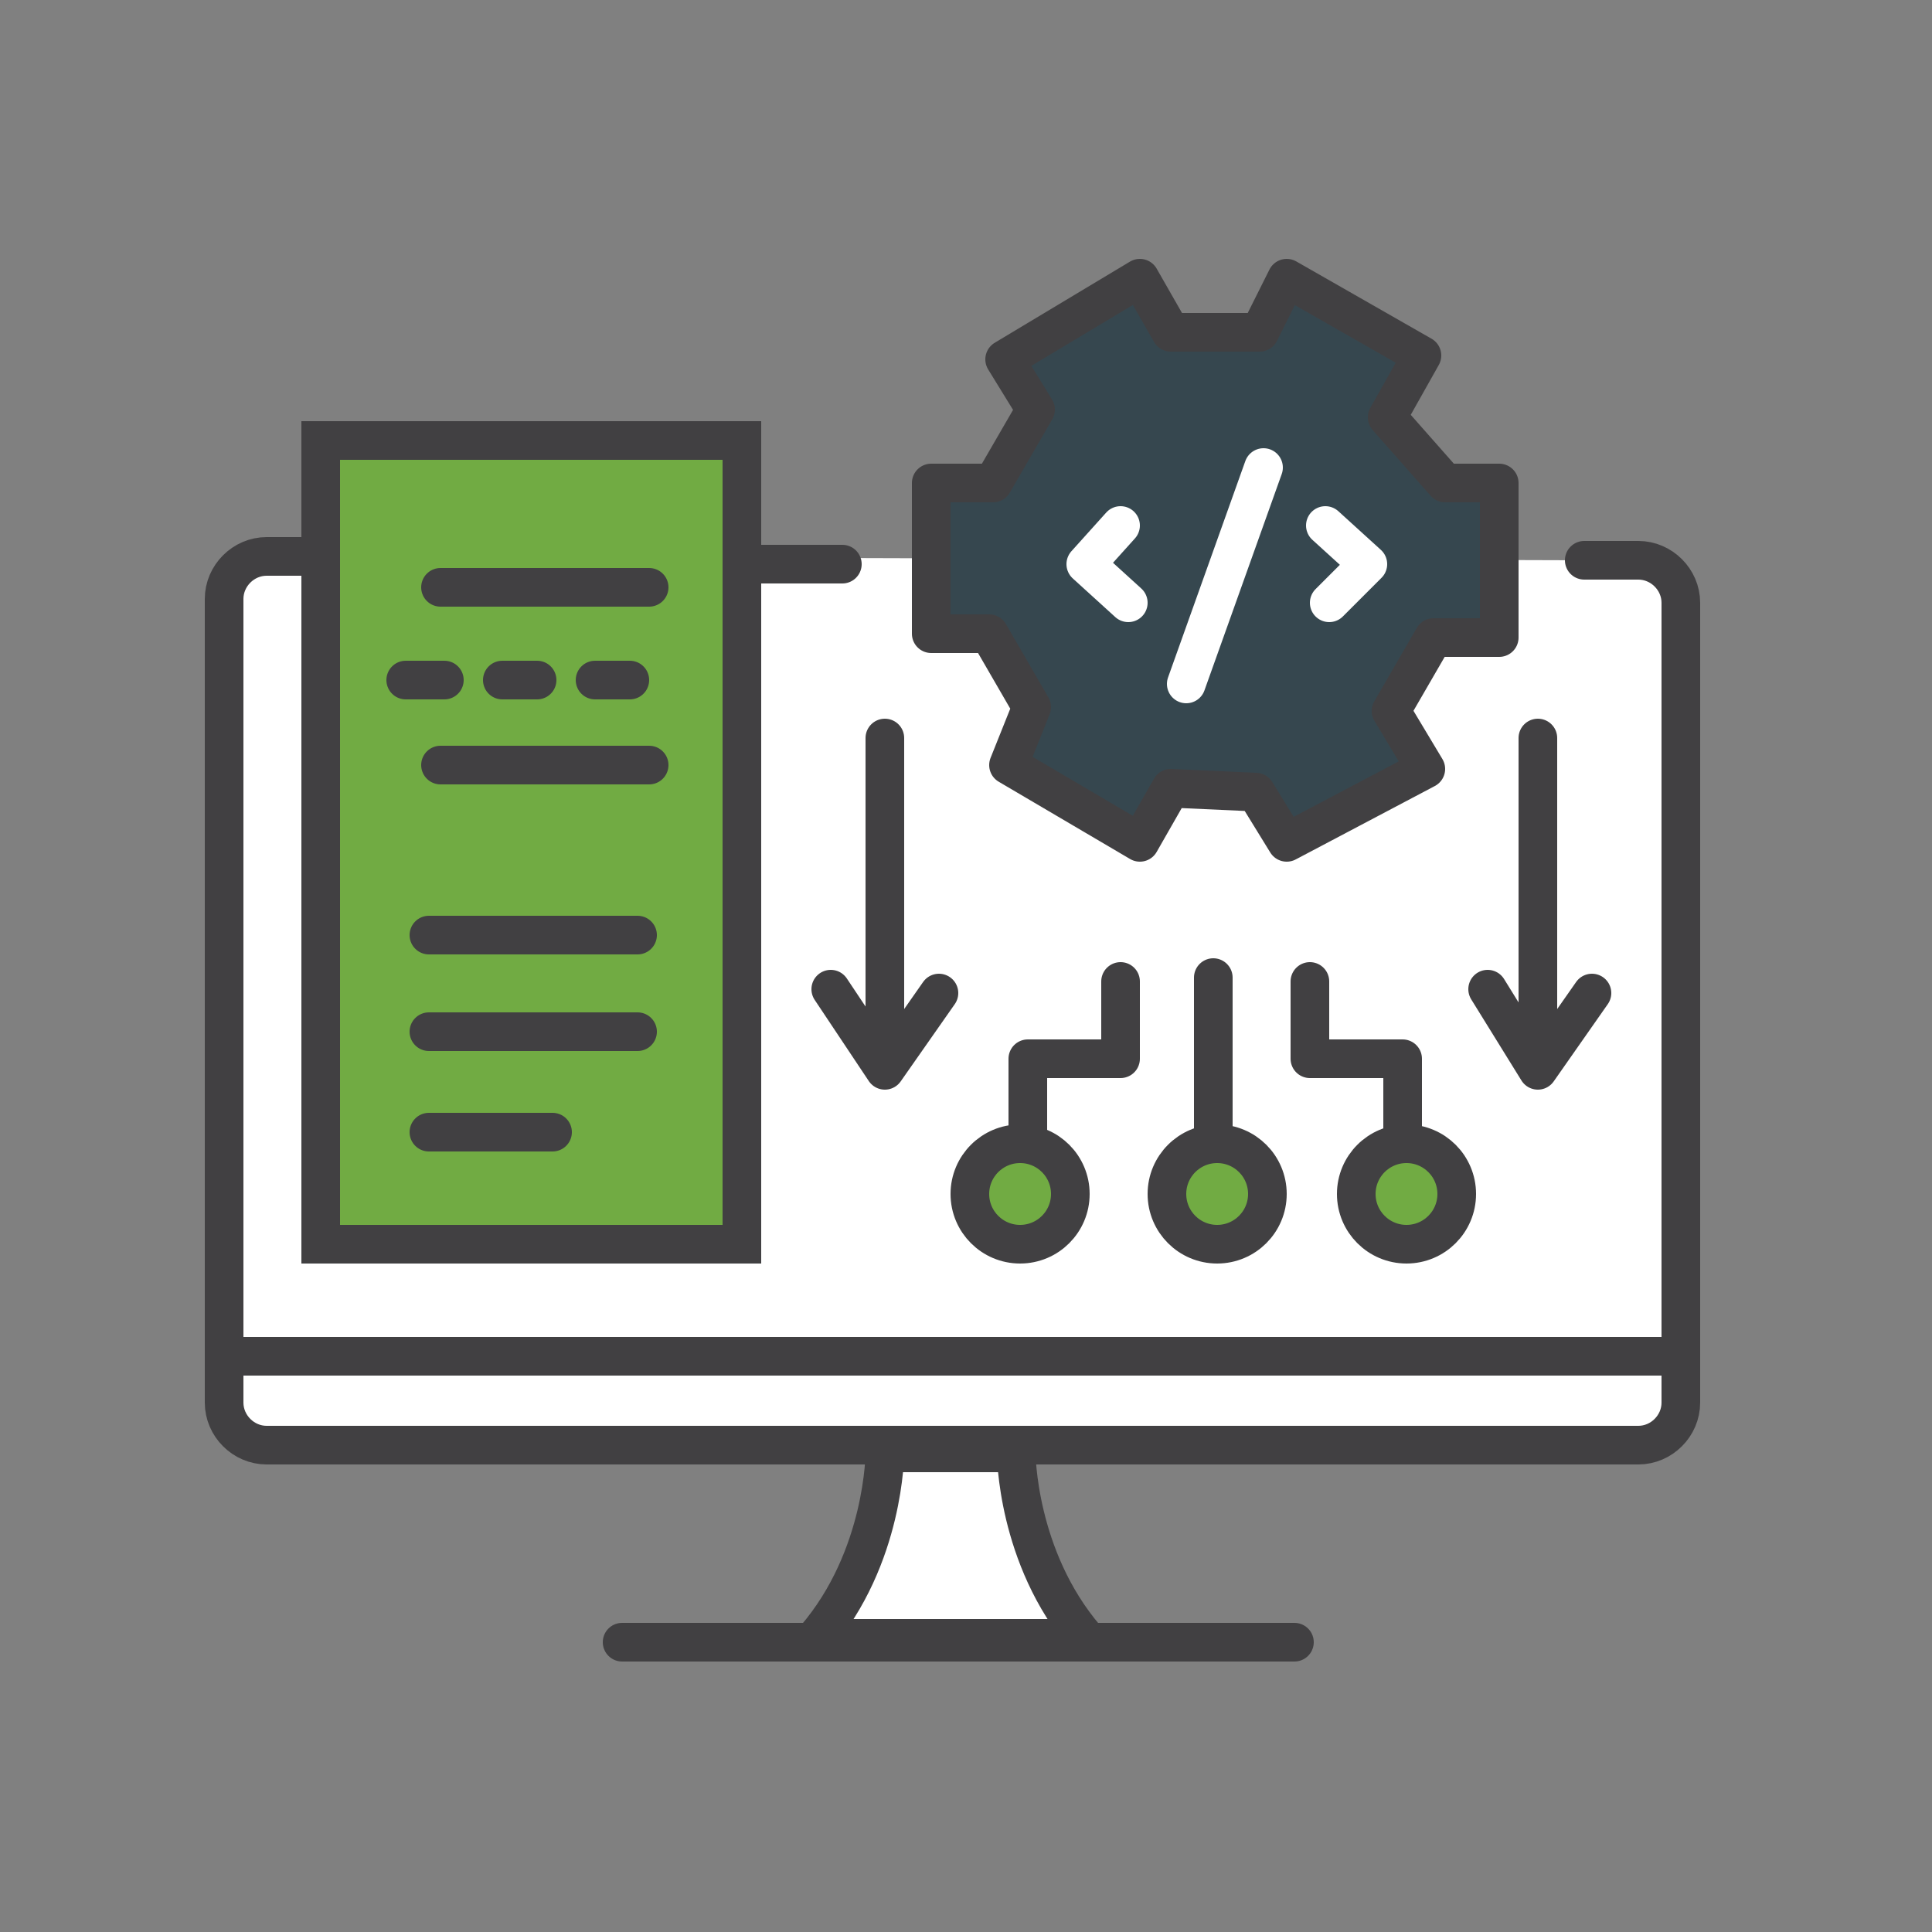
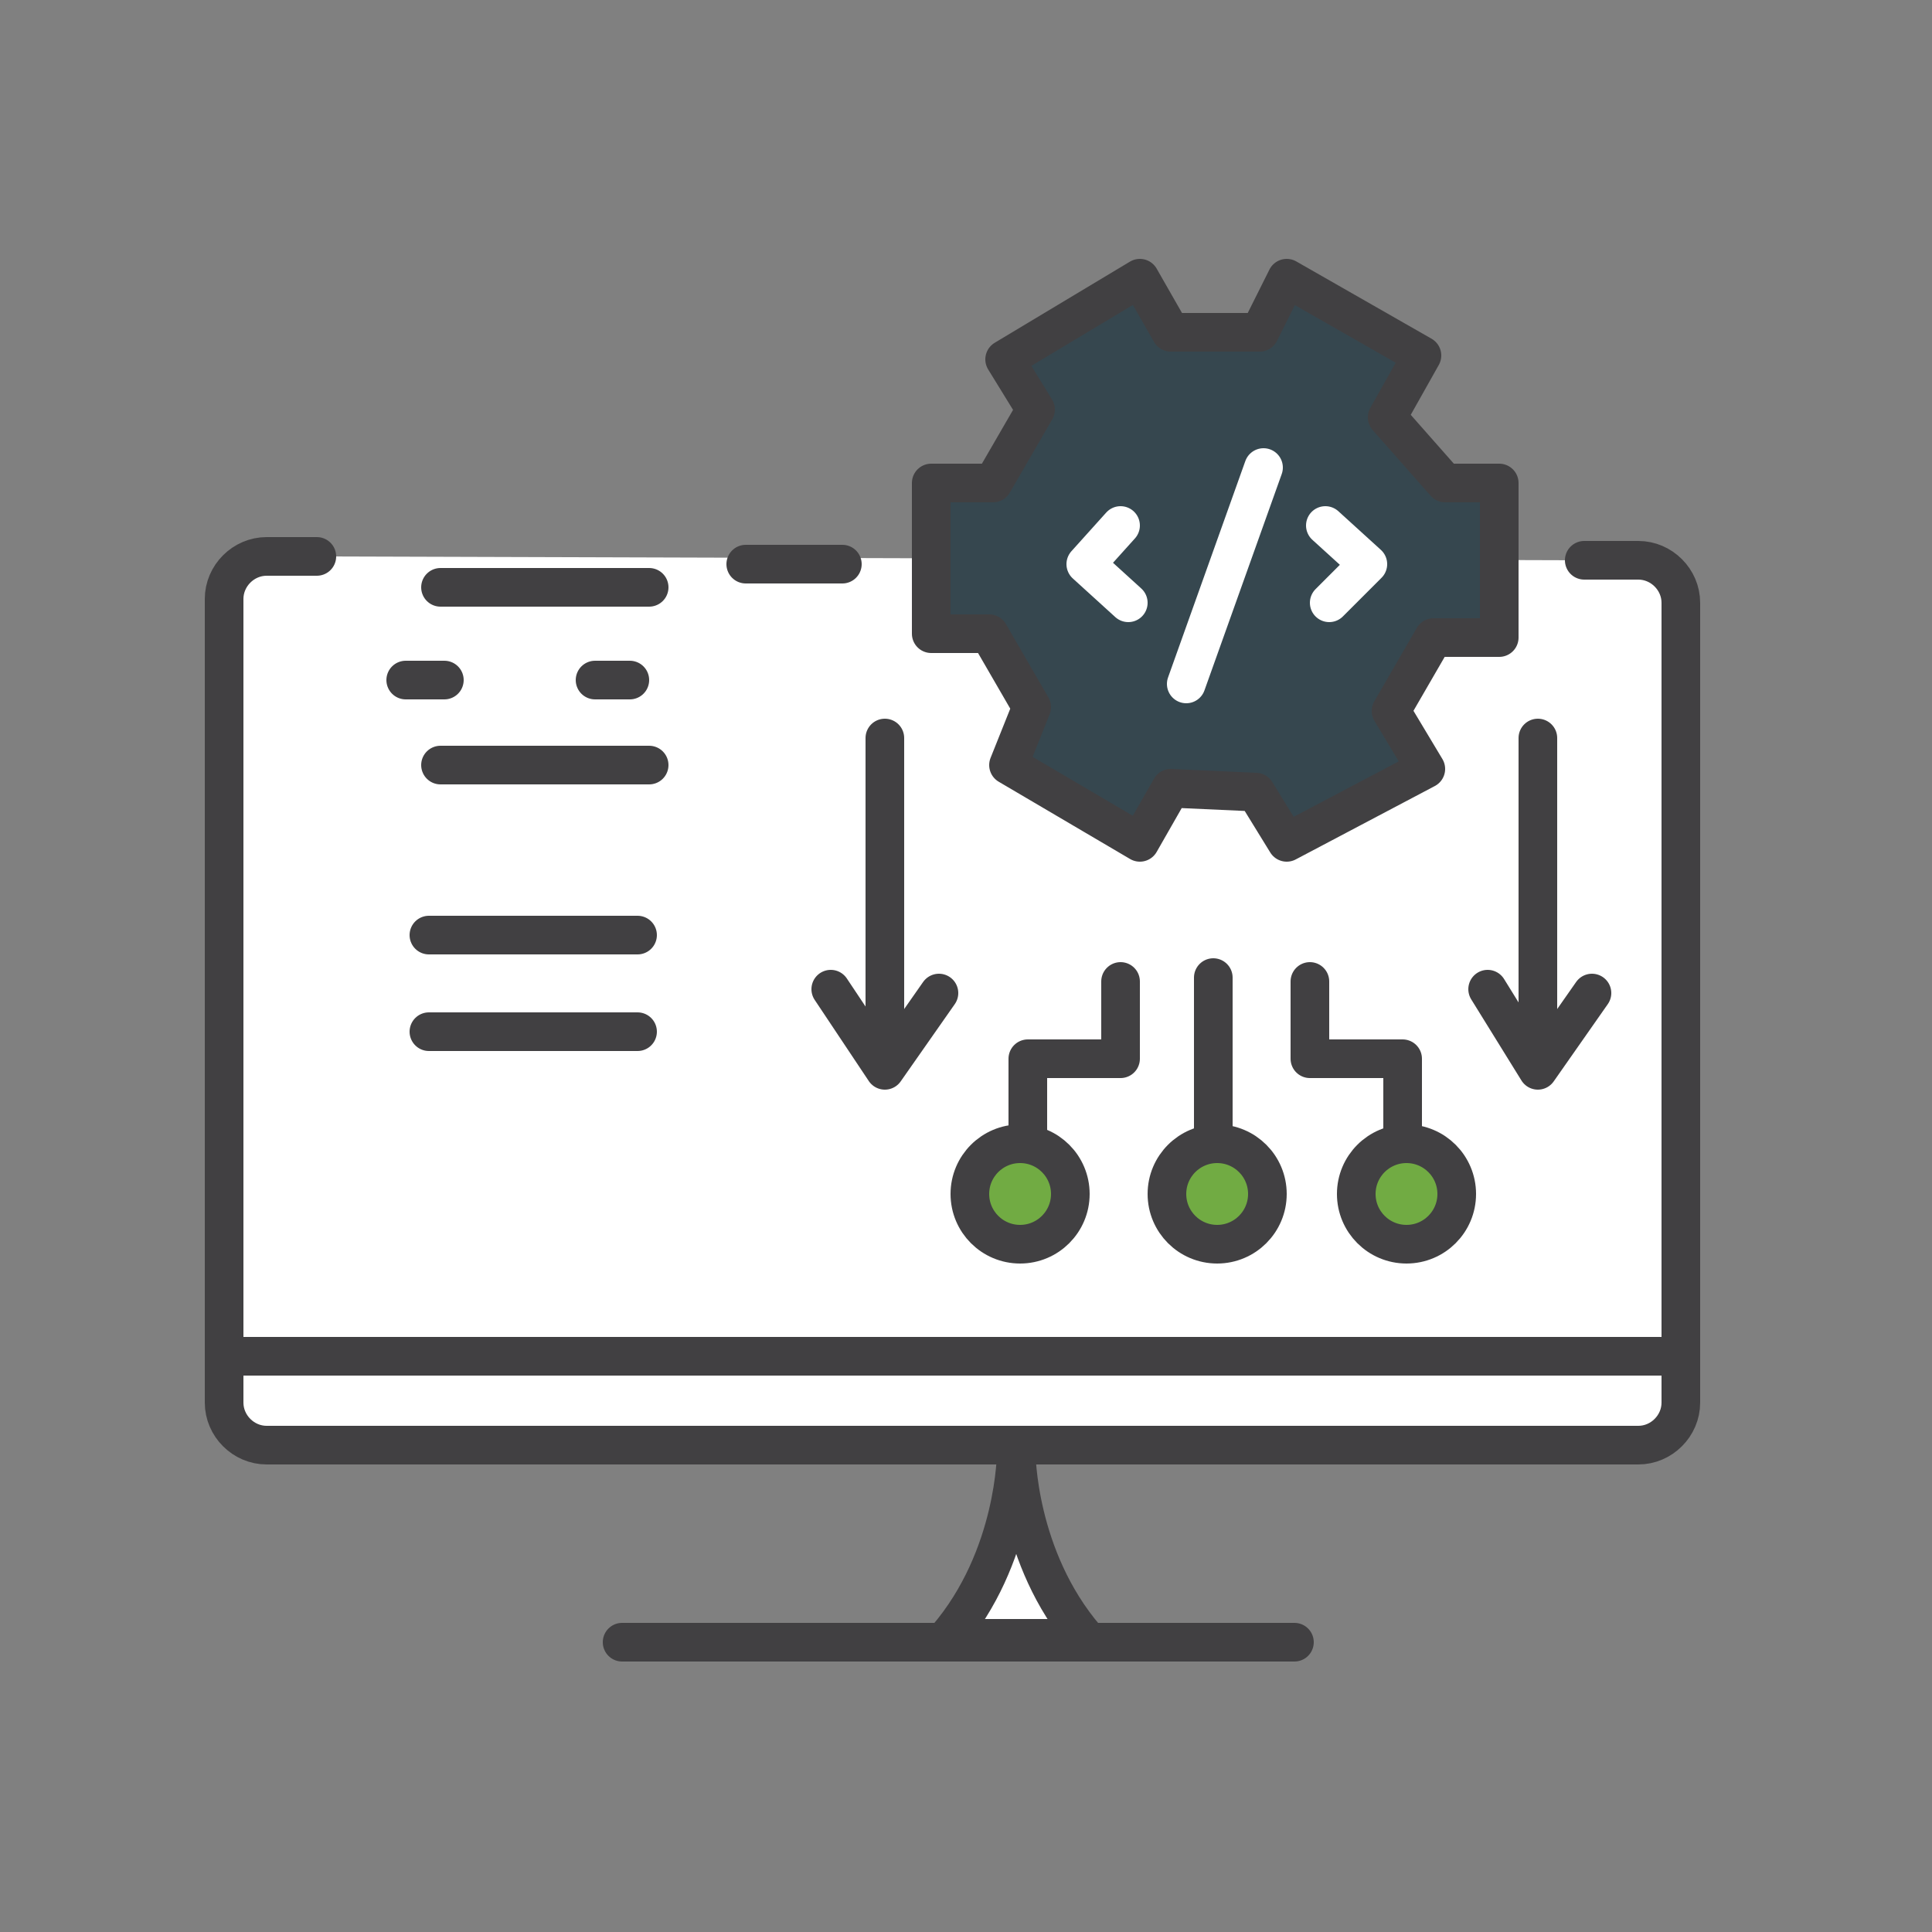
<svg xmlns="http://www.w3.org/2000/svg" version="1.1" id="Layer_1" x="0px" y="0px" viewBox="0 0 50 50" style="enable-background:new 0 0 50 50;" xml:space="preserve">
  <rect x="0" y="0" width="50" height="50" fill="#808080" stroke="none" />
  <style type="text/css">
	.st0{fill:#FFFFFF;stroke:#414042;stroke-linecap:round;stroke-linejoin:round;stroke-miterlimit:10;}
	.st1{fill:#71AB43;stroke:#414042;stroke-miterlimit:10;}
	.st2{fill:none;stroke:#414042;stroke-linecap:round;stroke-linejoin:round;stroke-miterlimit:10;}
	.st3{fill:#36474F;stroke:#414042;stroke-linecap:round;stroke-linejoin:round;stroke-miterlimit:10;}
	.st4{fill:#36474F;stroke:#FFFFFF;stroke-linecap:round;stroke-linejoin:round;stroke-miterlimit:10;}
</style>
-   <path class="st0" d="M28.1,42.4c-1.8-2.1-1.8-4.8-1.8-4.8h-3.4c0,0,0,2.7-1.8,4.8H28.1z" />
+   <path class="st0" d="M28.1,42.4c-1.8-2.1-1.8-4.8-1.8-4.8c0,0,0,2.7-1.8,4.8H28.1z" />
  <path class="st0" d="M41,14.5h1.4c0.6,0,1.1,0.5,1.1,1.1v20.7c0,0.6-0.5,1.1-1.1,1.1H6.9c-0.6,0-1.1-0.5-1.1-1.1V15.5  c0-0.6,0.5-1.1,1.1-1.1h1.3" />
-   <rect x="8.3" y="11.4" class="st1" width="10.9" height="20.8" />
  <line class="st2" x1="5.8" y1="35.1" x2="43.3" y2="35.1" />
  <line class="st2" x1="21.8" y1="14.6" x2="19.3" y2="14.6" />
  <g>
    <line class="st2" x1="16.8" y1="15.2" x2="11.4" y2="15.2" />
    <line class="st2" x1="16.8" y1="19.8" x2="11.4" y2="19.8" />
    <line class="st2" x1="16.5" y1="24.2" x2="11.1" y2="24.2" />
    <line class="st2" x1="16.5" y1="26.7" x2="11.1" y2="26.7" />
-     <line class="st2" x1="14.3" y1="29.3" x2="11.1" y2="29.3" />
    <line class="st2" x1="10.5" y1="17.6" x2="11.5" y2="17.6" />
-     <line class="st2" x1="13" y1="17.6" x2="13.9" y2="17.6" />
    <line class="st2" x1="15.4" y1="17.6" x2="16.3" y2="17.6" />
  </g>
  <line class="st2" x1="22.9" y1="19.1" x2="22.9" y2="27.2" />
  <polyline class="st2" points="21.5,25.6 22.9,27.7 24.3,25.7 " />
  <line class="st2" x1="39.8" y1="19.1" x2="39.8" y2="27.2" />
  <polyline class="st2" points="38.5,25.6 39.8,27.7 41.2,25.7 " />
  <g>
    <polyline class="st2" points="29,25.4 29,27.4 26.6,27.4 26.6,29.6  " />
    <circle class="st1" cx="26.4" cy="30.9" r="1.3" />
  </g>
  <g>
    <polyline class="st2" points="33.9,25.4 33.9,27.4 36.3,27.4 36.3,29.6  " />
    <circle class="st1" cx="36.4" cy="30.9" r="1.3" />
    <circle class="st1" cx="31.5" cy="30.9" r="1.3" />
  </g>
  <line class="st2" x1="31.4" y1="25.3" x2="31.4" y2="29.6" />
  <line class="st2" x1="16.1" y1="42.5" x2="33.5" y2="42.5" />
  <g>
    <polygon class="st3" points="25.7,12.5 24.1,12.5 24.1,16.4 25.6,16.4 26.7,18.3 26.1,19.8 29.5,21.8 30.3,20.4 32.5,20.5    33.3,21.8 36.9,19.9 36,18.4 37.1,16.5 38.8,16.5 38.8,12.5 37.4,12.5 35.9,10.8 36.8,9.2 33.3,7.2 32.6,8.6 30.3,8.6 29.5,7.2    26,9.3 26.8,10.6  " />
    <line class="st4" x1="32.7" y1="12.1" x2="30.7" y2="17.7" />
    <polyline class="st4" points="29,13.6 28.1,14.6 29.2,15.6  " />
    <polyline class="st4" points="34.4,15.6 35.4,14.6 34.3,13.6  " />
  </g>
</svg>